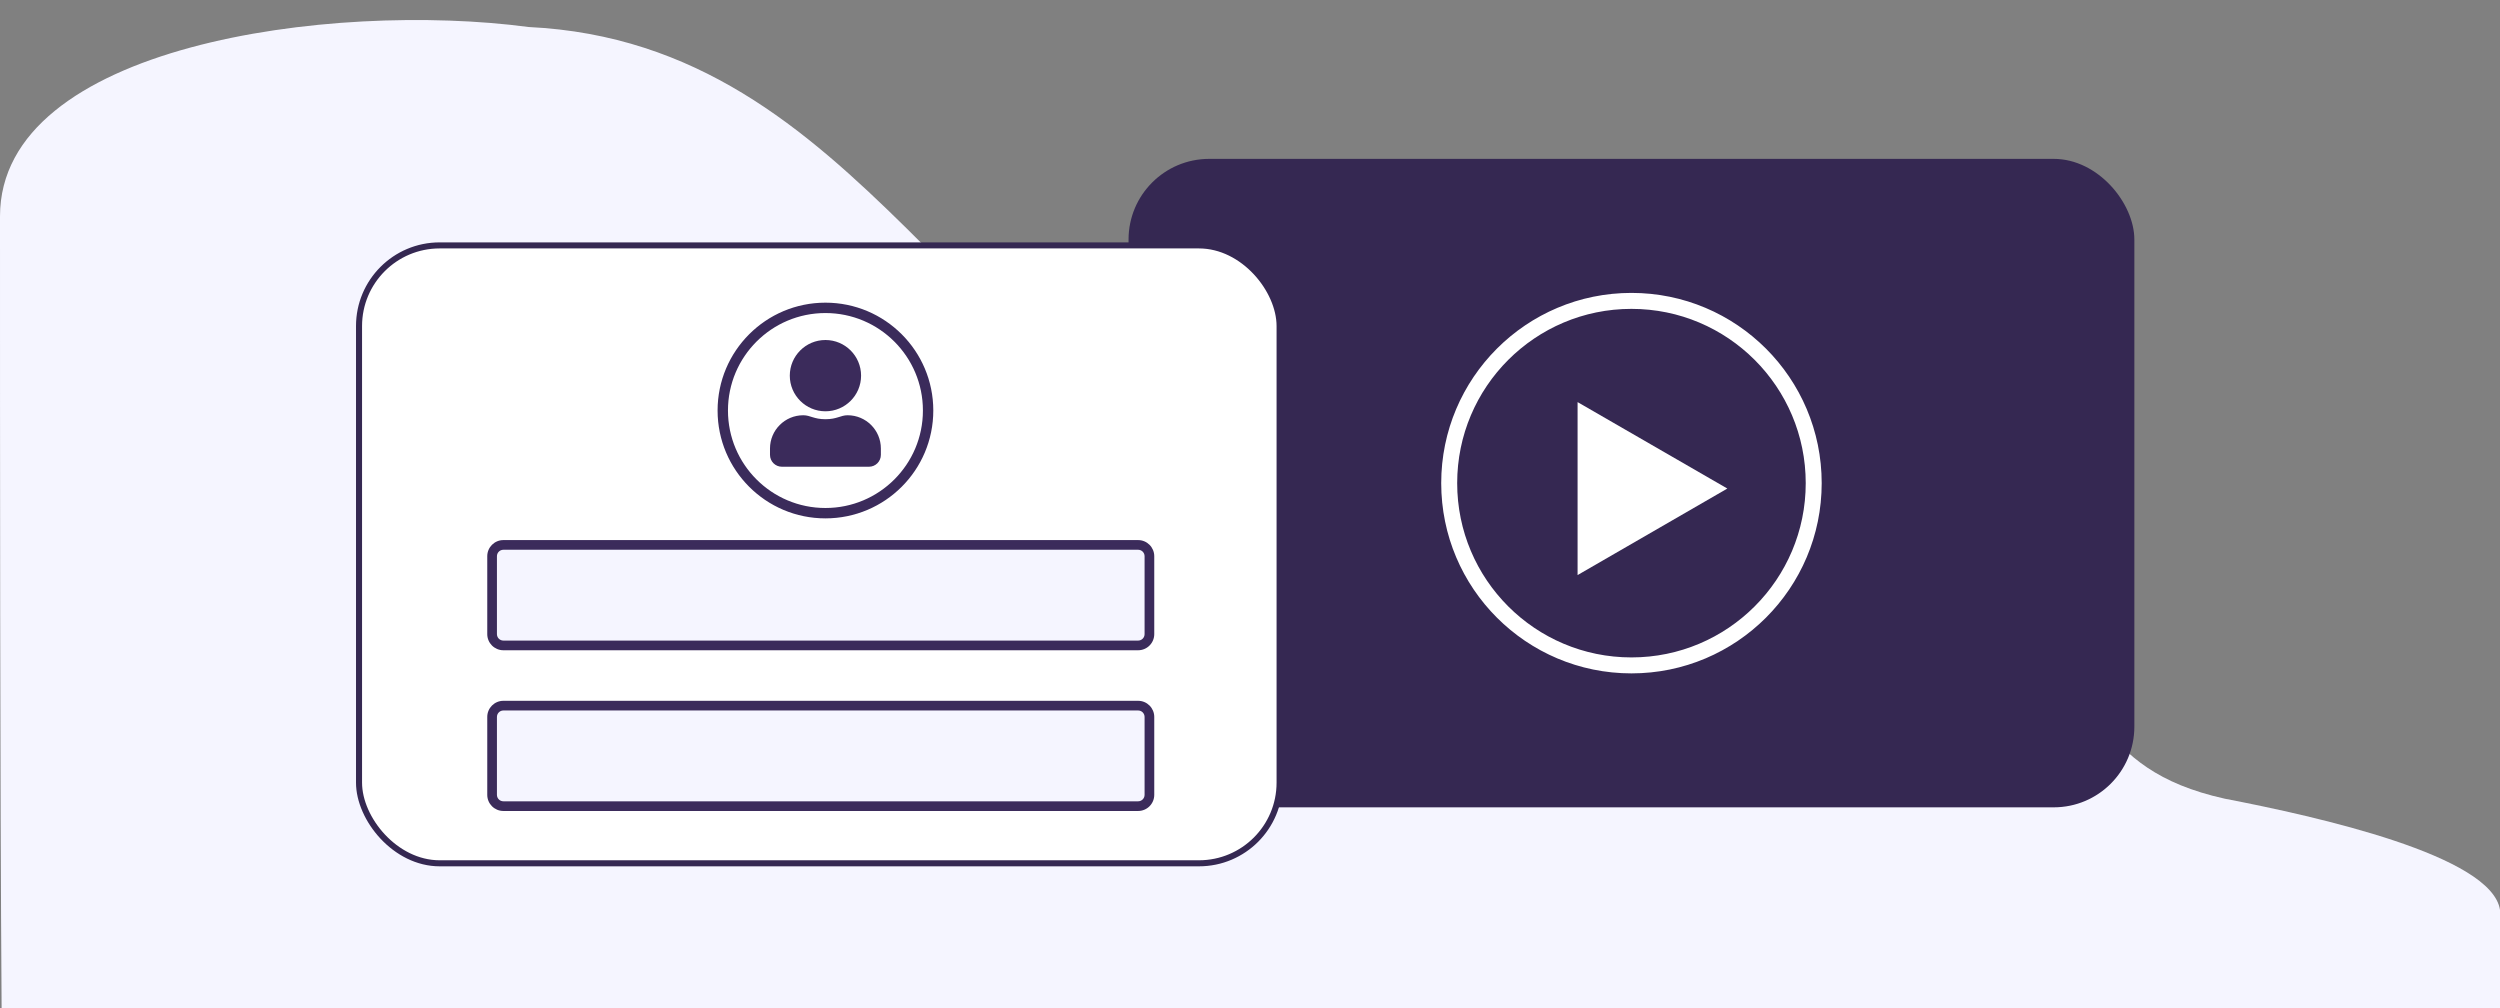
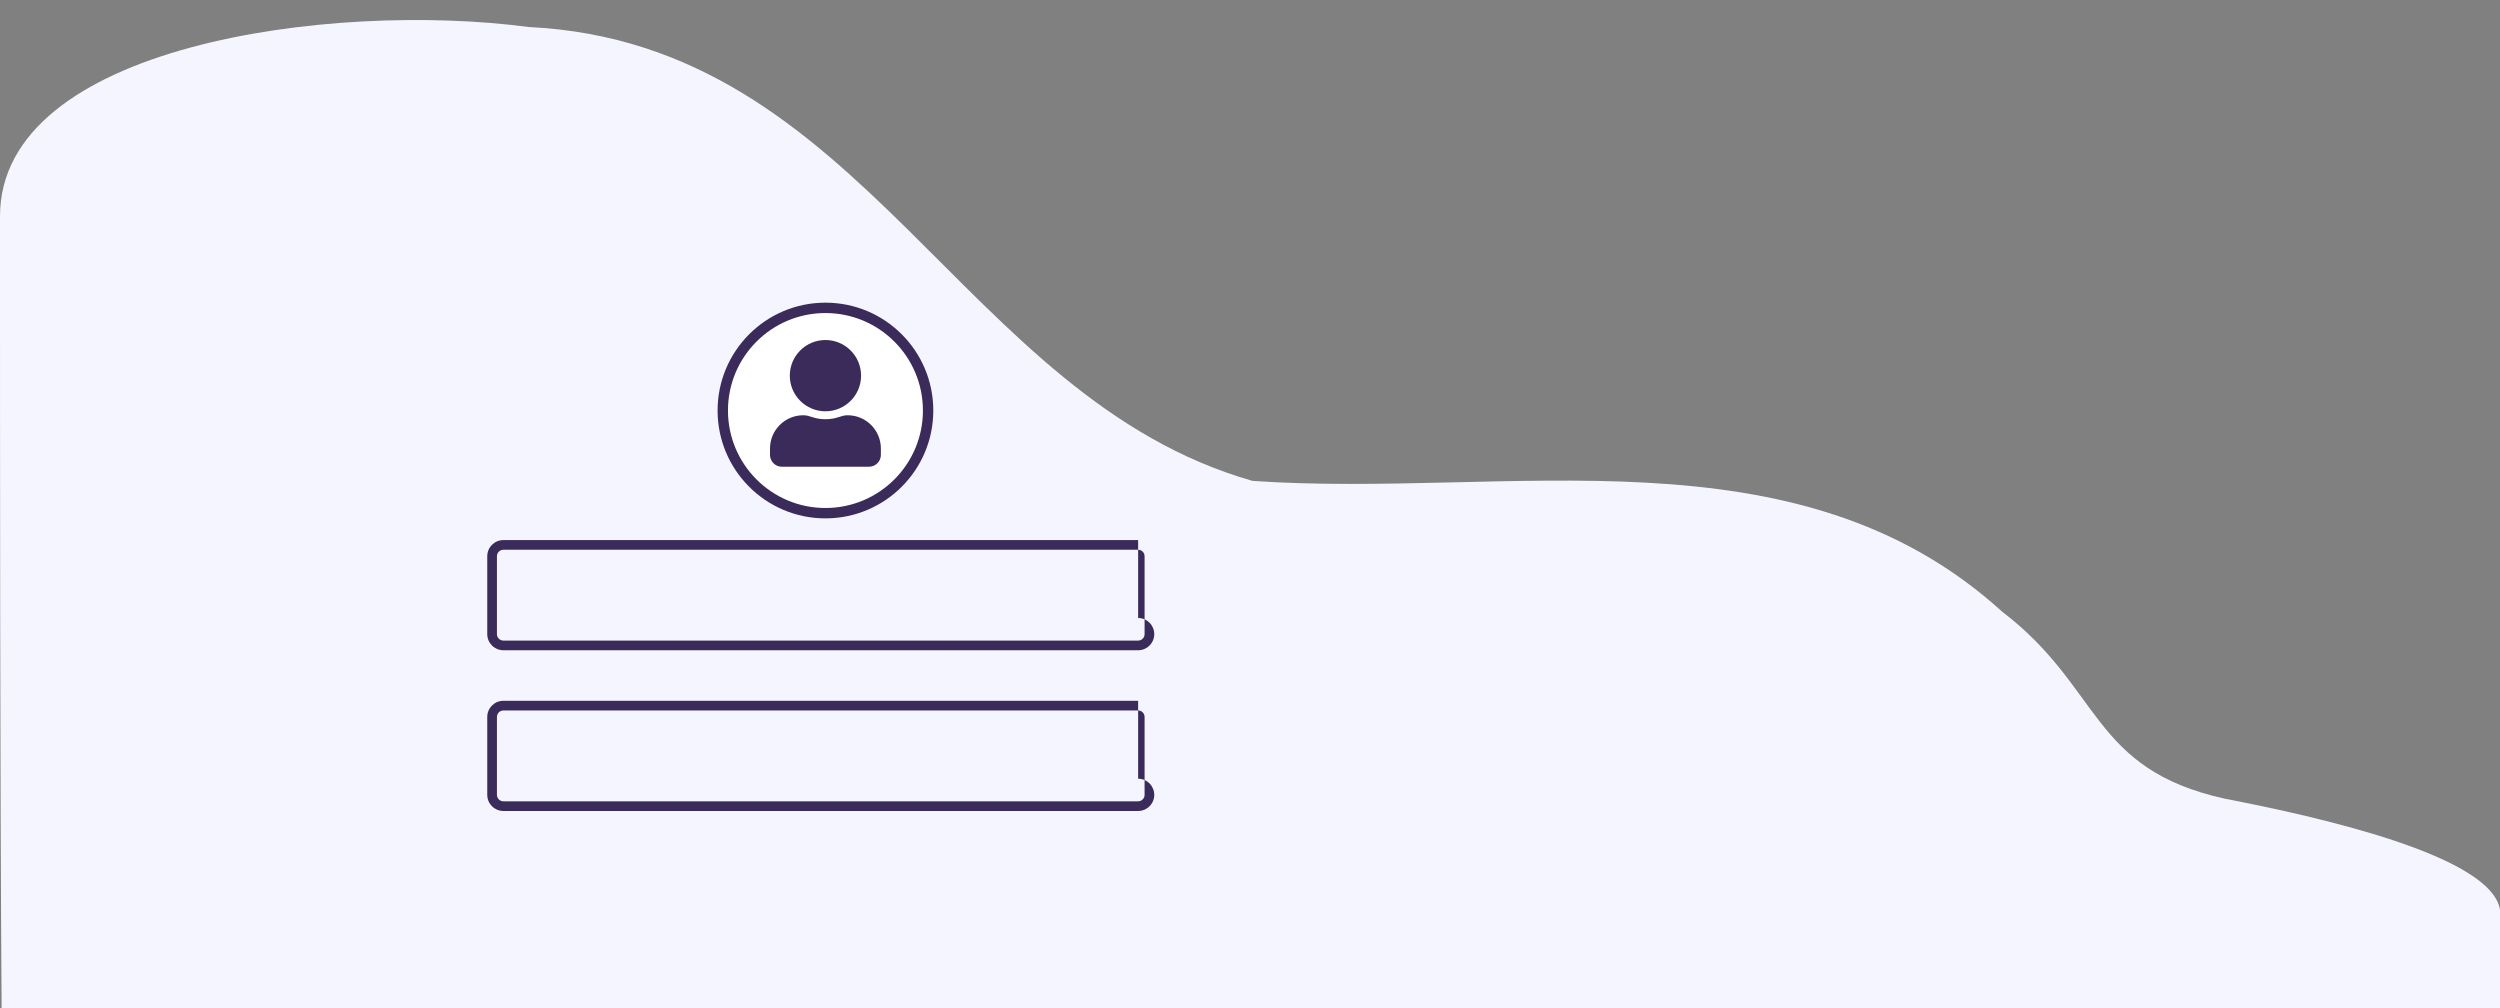
<svg xmlns="http://www.w3.org/2000/svg" xmlns:xlink="http://www.w3.org/1999/xlink" viewBox="0 0 310 125">
  <rect x="0" y="0" width="310" height="125" fill="#808080" stroke="none" />
  <defs>
    <style>.uuid-3348b8a7-96d0-4c6e-b34f-73b9038565f1{fill:#3b2b5b;}.uuid-3348b8a7-96d0-4c6e-b34f-73b9038565f1,.uuid-92eac94d-7259-4590-aaf0-002e55187587,.uuid-399de60c-d79c-4efe-9a35-511a0a1227db,.uuid-30ecde56-493b-4313-b67b-8d9e1f702464{stroke-width:0px;}.uuid-92eac94d-7259-4590-aaf0-002e55187587{fill:#f5f5ff;}.uuid-cc11e3c8-5910-49a8-b638-19e26f97bac9{stroke:#3b2b5b;stroke-width:16.09px;}.uuid-cc11e3c8-5910-49a8-b638-19e26f97bac9,.uuid-529f888b-065f-409e-b34a-71f16d5cc384,.uuid-aeb55dc3-bd81-4057-90e1-181eac529afe{stroke-miterlimit:10;}.uuid-cc11e3c8-5910-49a8-b638-19e26f97bac9,.uuid-aeb55dc3-bd81-4057-90e1-181eac529afe,.uuid-399de60c-d79c-4efe-9a35-511a0a1227db{fill:#fff;}.uuid-529f888b-065f-409e-b34a-71f16d5cc384{fill:none;stroke:#fff;stroke-width:1.98px;}.uuid-aeb55dc3-bd81-4057-90e1-181eac529afe{stroke:#352852;stroke-width:.75px;}.uuid-30ecde56-493b-4313-b67b-8d9e1f702464{fill:#352852;}</style>
    <symbol id="uuid-0f9750d6-7dfb-41a6-b5d7-8218f7b5cbf9" viewBox="0 0 334.36 334.36">
      <circle class="uuid-cc11e3c8-5910-49a8-b638-19e26f97bac9" cx="167.18" cy="167.18" r="159.13" />
      <path class="uuid-3348b8a7-96d0-4c6e-b34f-73b9038565f1" d="m201.55,174.52c-11.01,0-16.3,6.14-34.37,6.14s-23.32-6.14-34.37-6.14c-28.47,0-51.56,23.09-51.56,51.56v9.82c0,10.17,8.25,18.41,18.41,18.41h135.04c10.17,0,18.41-8.25,18.41-18.41v-9.82c0-28.47-23.09-51.56-51.56-51.56Zm-34.37-6.14c30.5,0,55.24-24.74,55.24-55.24s-24.74-55.24-55.24-55.24-55.24,24.74-55.24,55.24,24.74,55.24,55.24,55.24Z" />
    </symbol>
    <symbol id="uuid-b602794e-0ff3-42c2-bda2-a625d7243a9f" viewBox="0 0 413.54 68.31">
      <rect class="uuid-92eac94d-7259-4590-aaf0-002e55187587" x="3" y="3" width="407.54" height="62.31" rx="7" ry="7" />
-       <path class="uuid-3348b8a7-96d0-4c6e-b34f-73b9038565f1" d="m403.54,6c2.21,0,4,1.79,4,4v48.31c0,2.21-1.79,4-4,4H10c-2.21,0-4-1.79-4-4V10c0-2.21,1.79-4,4-4h393.54m0-6H10C4.48,0,0,4.48,0,10v48.31c0,5.52,4.48,10,10,10h393.54c5.52,0,10-4.48,10-10V10c0-5.52-4.48-10-10-10h0Z" />
+       <path class="uuid-3348b8a7-96d0-4c6e-b34f-73b9038565f1" d="m403.54,6c2.21,0,4,1.79,4,4v48.31c0,2.21-1.79,4-4,4H10c-2.21,0-4-1.79-4-4V10c0-2.21,1.79-4,4-4h393.54m0-6H10C4.48,0,0,4.48,0,10v48.31c0,5.52,4.48,10,10,10h393.54c5.52,0,10-4.48,10-10c0-5.52-4.48-10-10-10h0Z" />
    </symbol>
  </defs>
  <g id="uuid-c8dc5ac1-4340-413a-8d03-0944b2ef778f">
    <path class="uuid-92eac94d-7259-4590-aaf0-002e55187587" d="m310,125c0-3.47,0-6.44,0-12.16-.99-6.75-22.57-11.57-34.12-13.8-16.67-3.69-15.21-13.72-27.61-23.19-25.56-23.24-61.19-14.02-92.96-16.22C119.11,49.3,107.19,5.36,65.55,3.35,41.06.1,0,5.58,0,26.83,0,56.34,0,96.06.2,125c25.24,0,233.39,0,309.8,0Z" />
  </g>
  <g id="uuid-96ba0588-235c-4301-83a3-2346e7ca19a1">
-     <rect class="uuid-30ecde56-493b-4313-b67b-8d9e1f702464" x="139.94" y="19.7" width="124.72" height="80.41" rx="10" ry="10" />
-     <circle class="uuid-529f888b-065f-409e-b34a-71f16d5cc384" cx="202.3" cy="59.91" r="22.6" />
-     <polygon class="uuid-399de60c-d79c-4efe-9a35-511a0a1227db" points="214.19 60.58 195.62 49.86 195.62 71.31 214.19 60.58" />
-   </g>
+     </g>
  <g id="uuid-ac80bbca-59e3-49a1-a88c-3e12ff2b18f3">
-     <rect class="uuid-aeb55dc3-bd81-4057-90e1-181eac529afe" x="44.52" y="30.43" width="114.15" height="76.62" rx="10" ry="10" />
    <use width="334.36" height="334.36" transform="translate(88.98 37.53) scale(.08)" xlink:href="#uuid-0f9750d6-7dfb-41a6-b5d7-8218f7b5cbf9" />
    <use width="413.54" height="68.31" transform="translate(60.42 66.97) scale(.2)" xlink:href="#uuid-b602794e-0ff3-42c2-bda2-a625d7243a9f" />
    <use width="413.54" height="68.31" transform="translate(60.42 86.9) scale(.2)" xlink:href="#uuid-b602794e-0ff3-42c2-bda2-a625d7243a9f" />
  </g>
</svg>